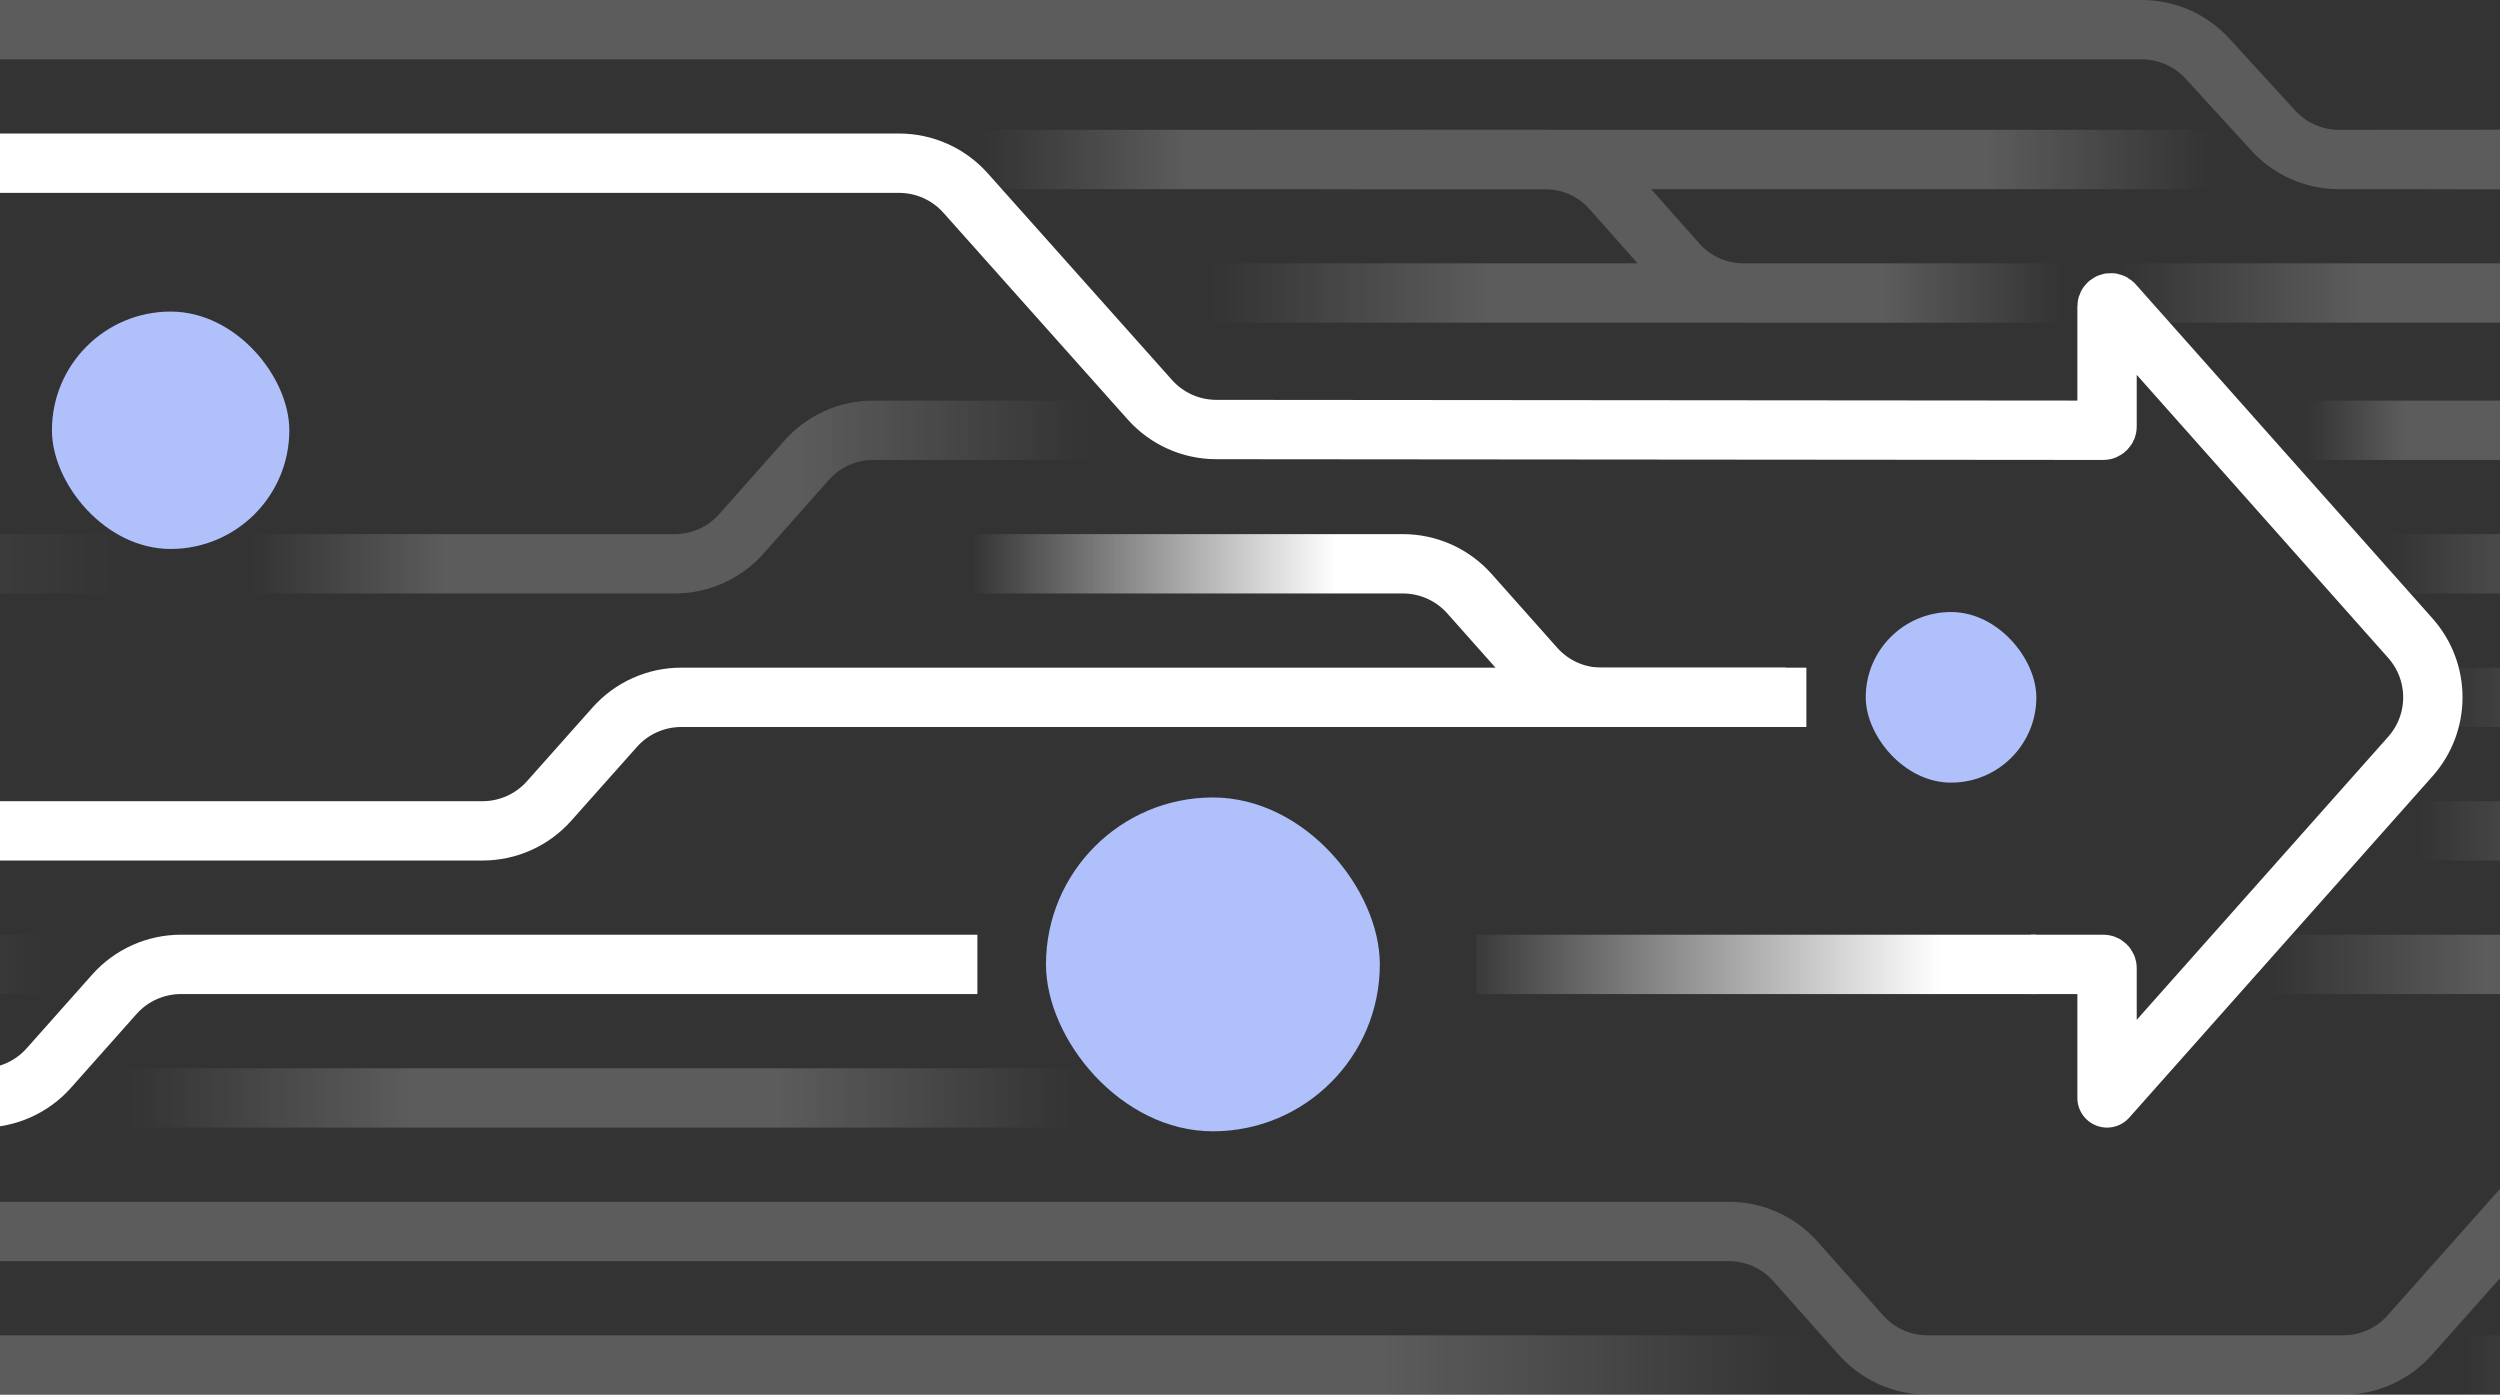
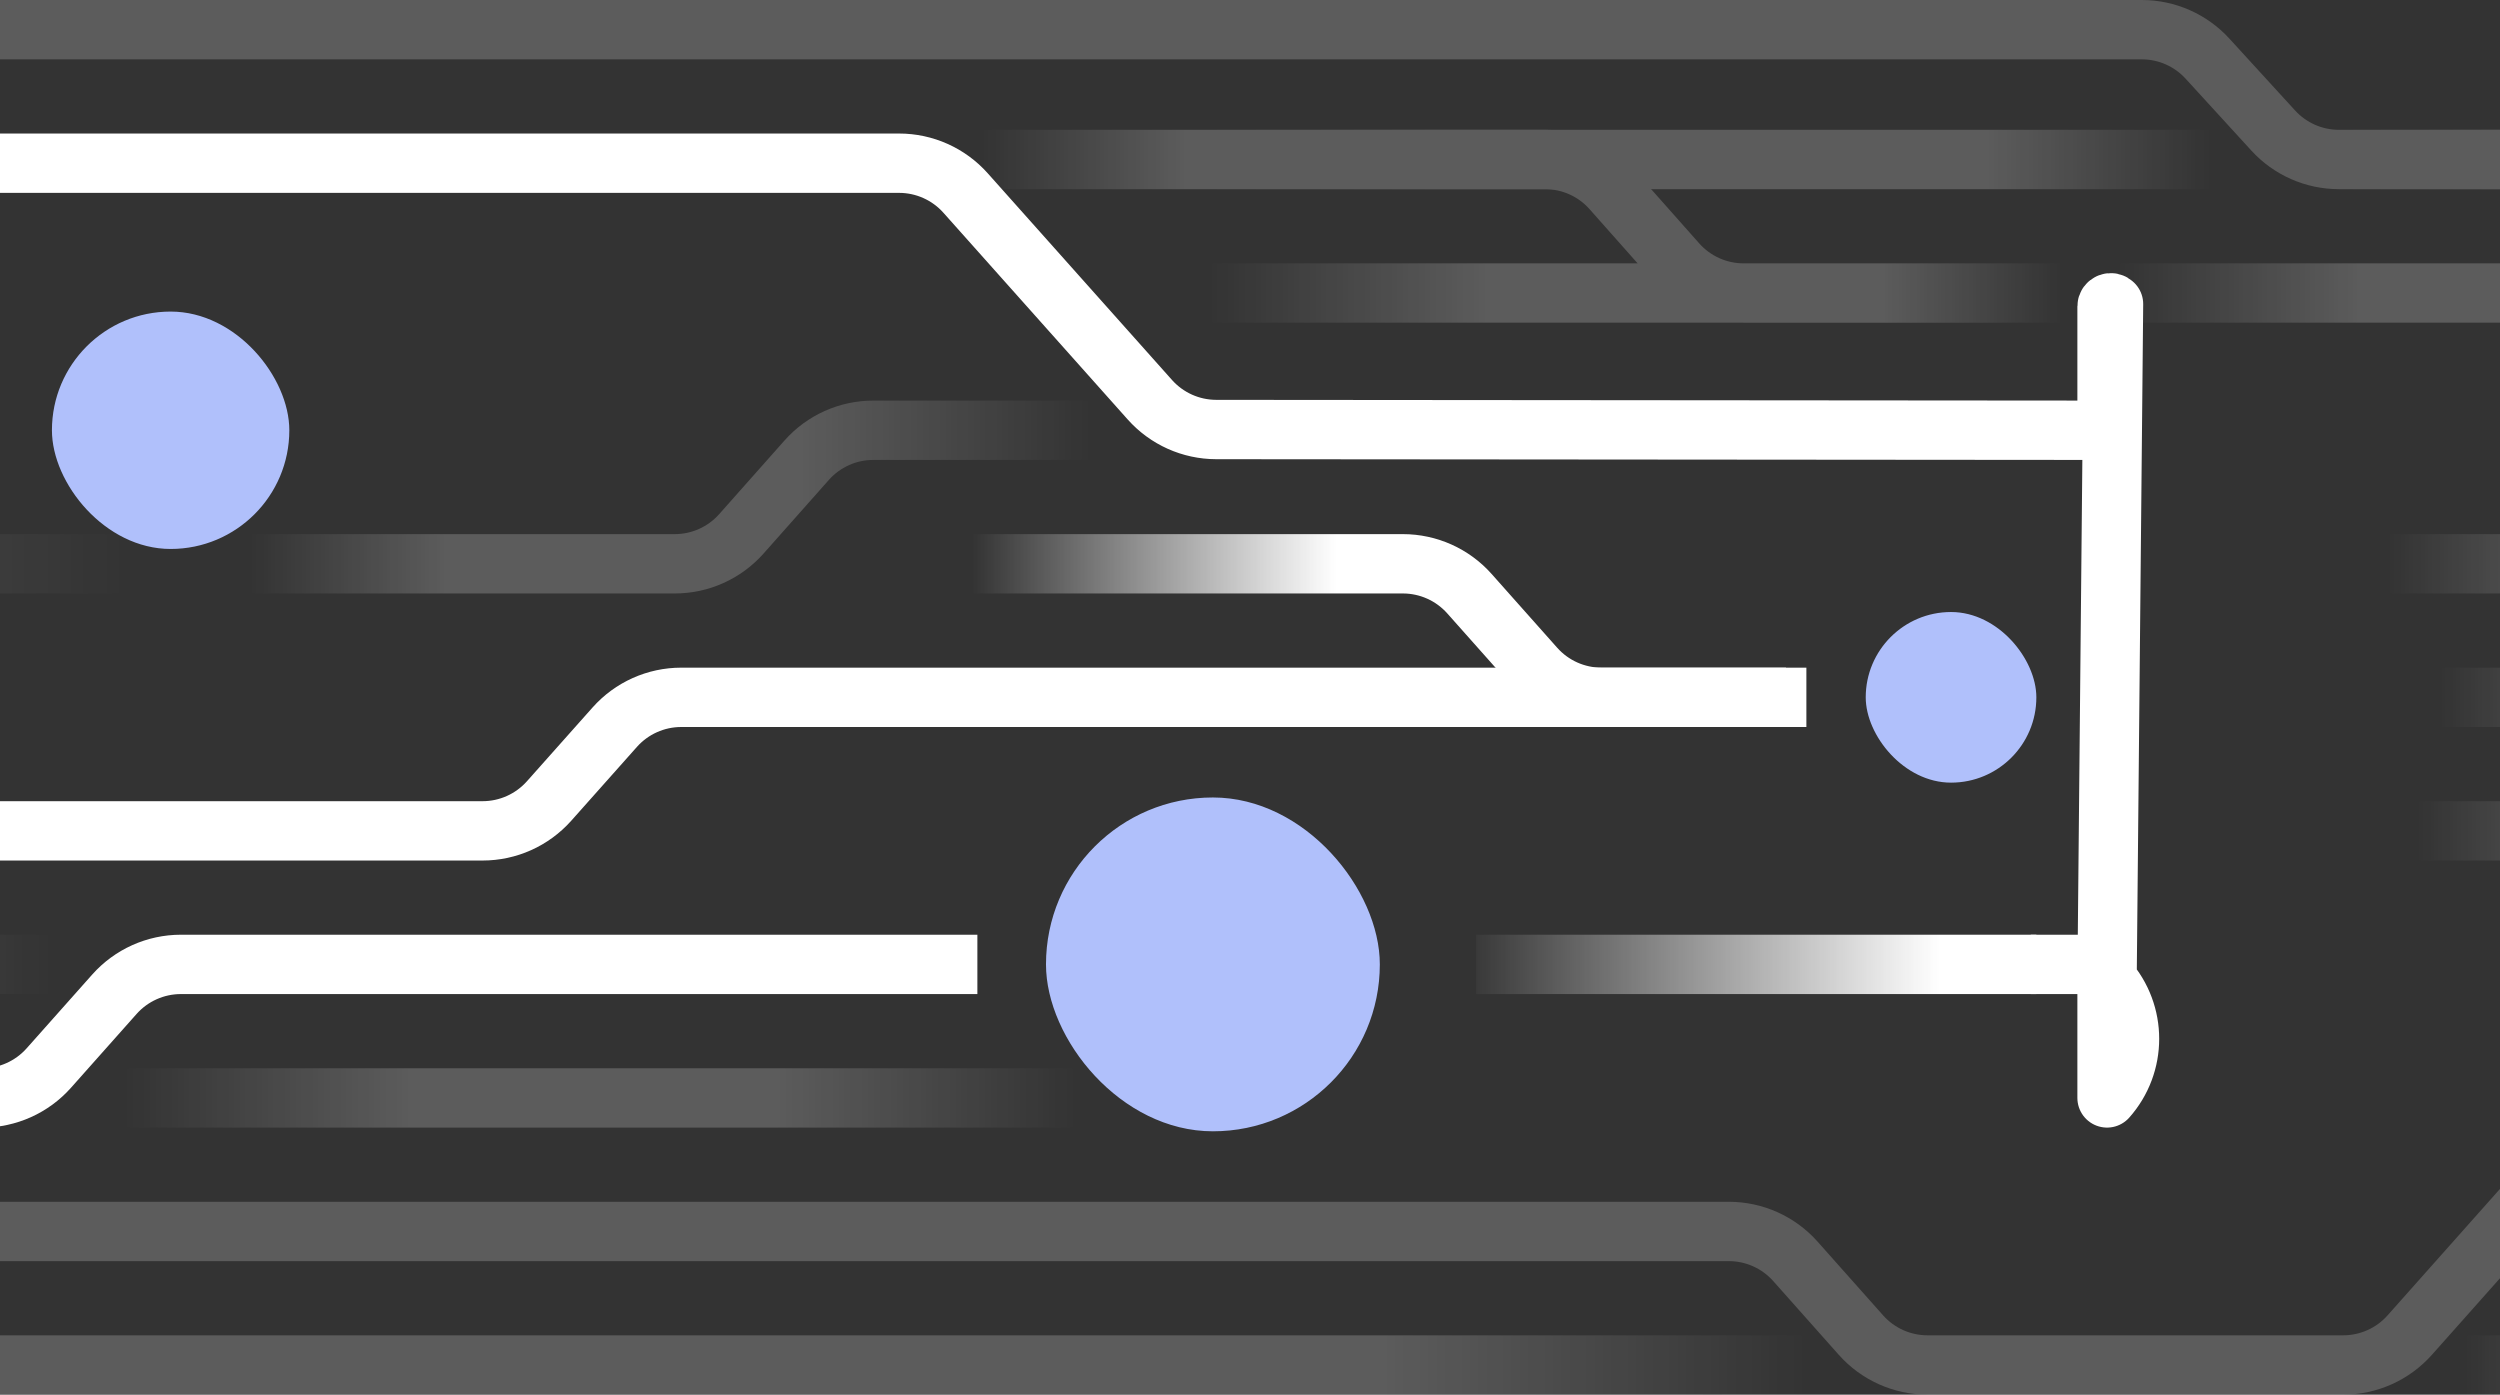
<svg xmlns="http://www.w3.org/2000/svg" width="337" height="188" viewBox="0 0 337 188" fill="none" version="1.1" id="svg107">
  <rect x="0" y="0" width="337" height="188" fill="#333333" stroke="none" />
  <g clip-path="url(#clip0_28375_815)" id="g25" transform="translate(0,-22)">
    <g clip-path="url(#clip1_28375_815)" id="g24">
-       <path d="m 273.75,152 h 9.78 c 0.276,0 0.5,0.224 0.5,0.5 V 170 l 40.89,-46.03 c 4.038,-4.546 4.038,-11.394 0,-15.939 L 284.903,62.984 c -0.305,-0.344 -0.873,-0.128 -0.873,0.332 v 16.184 c 0,0.276 -0.225,0.5 -0.501,0.5 L 163.948,79.9 c -3.418,-0.003 -6.672,-1.463 -8.947,-4.015 L 130.155,48.015 C 127.878,45.461 124.619,44 121.198,44 l -139.419,1e-4 c -3.364,0 -6.573,1.412 -8.846,3.891 l -9.366,10.217 C -38.706,60.588 -41.915,62 -45.279,62 l -89.971,1e-4" stroke="url(#paint0_linear_28375_815)" stroke-width="8" stroke-linejoin="round" id="path1" style="stroke:url(#paint0_linear_28375_815)" />
+       <path d="m 273.75,152 h 9.78 c 0.276,0 0.5,0.224 0.5,0.5 V 170 c 4.038,-4.546 4.038,-11.394 0,-15.939 L 284.903,62.984 c -0.305,-0.344 -0.873,-0.128 -0.873,0.332 v 16.184 c 0,0.276 -0.225,0.5 -0.501,0.5 L 163.948,79.9 c -3.418,-0.003 -6.672,-1.463 -8.947,-4.015 L 130.155,48.015 C 127.878,45.461 124.619,44 121.198,44 l -139.419,1e-4 c -3.364,0 -6.573,1.412 -8.846,3.891 l -9.366,10.217 C -38.706,60.588 -41.915,62 -45.279,62 l -89.971,1e-4" stroke="url(#paint0_linear_28375_815)" stroke-width="8" stroke-linejoin="round" id="path1" style="stroke:url(#paint0_linear_28375_815)" />
      <path d="M -152.25,170 H -2.389 c 3.428,0 6.692,-1.466 8.969,-4.028 l 8.84,-9.945 C 17.697,153.465 20.961,152 24.389,152 H 131.75" stroke="url(#paint1_linear_28375_815)" stroke-width="8" stroke-linejoin="round" id="path2" style="stroke:url(#paint1_linear_28375_815)" />
      <path d="M 243.5,116 H 91.833 c -3.426,0 -6.689,1.465 -8.966,4.025 l -8.85,9.95 C 71.74,132.535 68.477,134 65.05,134 H 5.47 -178" stroke="url(#paint2_linear_28375_815)" stroke-width="8" stroke-linejoin="round" id="path3" style="stroke:url(#paint2_linear_28375_815)" />
      <path d="m 240.75,116 h -24.861 c -3.428,0 -6.692,-1.466 -8.969,-4.028 l -8.84,-9.944 C 195.803,99.466 192.539,98 189.111,98 H 131" stroke="url(#paint3_linear_28375_815)" stroke-width="8" id="path4" style="stroke:url(#paint3_linear_28375_815)" />
      <g opacity="0.2" id="g21">
        <path d="m 149.5,80 h -31.784 c -3.433,0 -6.701,1.47 -8.978,4.038 l -8.802,9.924 C 97.659,96.53 94.391,98 90.958,98 H 33" stroke="url(#paint4_linear_28375_815)" stroke-width="8" id="path5" style="stroke:url(#paint4_linear_28375_815)" />
        <path d="m 160.5,43.5 h 47.784 c 3.432,0 6.701,1.47 8.978,4.038 l 8.802,9.924 c 2.277,2.568 5.545,4.038 8.978,4.038 H 277.75 160.5" stroke="url(#paint5_linear_28375_815)" stroke-width="8" id="path6" style="stroke:url(#paint5_linear_28375_815)" />
        <path d="M 21,98 H -42.105 -178" stroke="url(#paint6_linear_28375_815)" stroke-width="8" id="path7" style="stroke:url(#paint6_linear_28375_815)" />
        <path d="M 7,152 H -178" stroke="url(#paint7_linear_28375_815)" stroke-width="8" stroke-linejoin="round" id="path8" style="stroke:url(#paint7_linear_28375_815)" />
        <path d="M 480,170 H 358.639 c -3.428,0 -6.692,1.466 -8.969,4.028 l -24.84,27.944 c -2.277,2.562 -5.541,4.028 -8.969,4.028 h -56.035 c -3.427,0 -6.691,-1.466 -8.969,-4.028 l -8.839,-9.944 C 239.74,189.466 236.476,188 233.049,188 H -178" stroke="url(#paint8_linear_28375_815)" stroke-width="8" stroke-linejoin="round" id="path9" style="stroke:url(#paint8_linear_28375_815)" />
        <path d="M 145,170 H 16.5" stroke="url(#paint9_linear_28375_815)" stroke-width="8" stroke-linejoin="round" id="path10" style="stroke:url(#paint9_linear_28375_815)" />
        <path d="M 243.5,206 H -80" stroke="url(#paint10_linear_28375_815)" stroke-width="8" stroke-linejoin="round" id="path11" style="stroke:url(#paint10_linear_28375_815)" />
        <path d="M 298,43.5 H 132" stroke="url(#paint11_linear_28375_815)" stroke-width="8" stroke-linejoin="round" id="path12" style="stroke:url(#paint11_linear_28375_815)" />
        <path d="M 482,43.5 H 316" stroke="url(#paint12_linear_28375_815)" stroke-width="8" stroke-linejoin="round" id="path13" style="stroke:url(#paint12_linear_28375_815)" />
        <path d="M 482,61.5 H 285" stroke="url(#paint13_linear_28375_815)" stroke-width="8" stroke-linejoin="round" id="path14" style="stroke:url(#paint13_linear_28375_815)" />
-         <path d="M 392,80 H 310.5" stroke="url(#paint14_linear_28375_815)" stroke-width="8" stroke-linejoin="round" id="path15" style="stroke:url(#paint14_linear_28375_815)" />
        <path d="m 321.5,98 h 58.861 c 3.428,0 6.692,-1.466 8.969,-4.028 l 8.84,-9.945 C 400.447,81.466 403.711,80 407.139,80 h 16.222 c 3.428,0 6.692,1.466 8.969,4.028 l 8.84,9.945 c 2.277,2.562 5.541,4.028 8.969,4.028 H 485" stroke="url(#paint15_linear_28375_815)" stroke-width="8" stroke-linejoin="round" id="path16" style="stroke:url(#paint15_linear_28375_815)" />
        <path d="M 482,116 H 328.5" stroke="url(#paint16_linear_28375_815)" stroke-width="8" stroke-linejoin="round" id="path17" style="stroke:url(#paint16_linear_28375_815)" />
        <path d="M 482,134 H 325.5" stroke="url(#paint17_linear_28375_815)" stroke-width="8" stroke-linejoin="round" id="path18" style="stroke:url(#paint17_linear_28375_815)" />
-         <path d="M 482,152 H 305.5" stroke="url(#paint18_linear_28375_815)" stroke-width="8" stroke-linejoin="round" id="path19" style="stroke:url(#paint18_linear_28375_815)" />
        <path d="M 482,206 H 332" stroke="url(#paint19_linear_28375_815)" stroke-width="8" stroke-linejoin="round" id="path20" style="stroke:url(#paint19_linear_28375_815)" />
        <path d="m -119,26 h 407.712 c 3.369,0 6.583,1.416 8.856,3.903 l 8.864,9.694 c 2.273,2.486 5.487,3.903 8.856,3.903 h 68.424 c 3.369,0 6.583,-1.416 8.856,-3.903 l 8.864,-9.694 C 403.705,27.416 406.919,26 410.288,26 H 480" stroke="url(#paint20_linear_28375_815)" stroke-width="8" stroke-linejoin="round" id="path21" style="stroke:url(#paint20_linear_28375_815)" />
      </g>
      <path d="M 274.5,152 H 199" stroke="url(#paint21_linear_28375_815)" stroke-width="8" id="path22" style="stroke:url(#paint21_linear_28375_815)" />
      <rect x="7" y="64" width="32" height="32" rx="16" fill="#b0c0fb" id="rect22" />
      <rect x="141" y="129.5" width="45" height="45" rx="22.5" fill="#b0c0fb" id="rect23" />
      <rect x="251.5" y="104.5" width="23" height="23" rx="11.5" fill="#b0c0fb" id="rect24" />
    </g>
  </g>
  <defs id="defs107">
    <linearGradient id="paint0_linear_28375_815" x1="61.386" y1="116.374" x2="-135" y2="116.374" gradientUnits="userSpaceOnUse">
      <stop offset="0.711" stop-color="white" id="stop25" />
      <stop offset="1" stop-color="white" stop-opacity="0" id="stop26" />
    </linearGradient>
    <linearGradient id="paint1_linear_28375_815" x1="103.75" y1="205.625" x2="-152" y2="205.625" gradientUnits="userSpaceOnUse">
      <stop stop-color="white" id="stop27" />
      <stop offset="0.398" stop-color="white" id="stop28" />
      <stop offset="0.695" stop-color="white" id="stop29" />
      <stop offset="1" stop-color="white" stop-opacity="0" id="stop30" />
    </linearGradient>
    <linearGradient id="paint2_linear_28375_815" x1="-178" y1="10.92" x2="288" y2="10.92" gradientUnits="userSpaceOnUse">
      <stop stop-color="white" stop-opacity="0" id="stop31" />
      <stop offset="0.248" stop-color="white" id="stop32" />
    </linearGradient>
    <linearGradient id="paint3_linear_28375_815" x1="226.25" y1="115.32" x2="131" y2="115.32" gradientUnits="userSpaceOnUse">
      <stop stop-color="white" id="stop33" />
      <stop offset="0.484" stop-color="white" id="stop34" />
      <stop offset="1" stop-color="white" stop-opacity="0" id="stop35" />
    </linearGradient>
    <linearGradient id="paint4_linear_28375_815" x1="147" y1="80.68" x2="33.75" y2="80.68" gradientUnits="userSpaceOnUse">
      <stop stop-color="white" stop-opacity="0" id="stop36" />
      <stop offset="0.345" stop-color="white" id="stop37" />
      <stop offset="0.767" stop-color="white" id="stop38" />
      <stop offset="1" stop-color="white" stop-opacity="0" id="stop39" />
    </linearGradient>
    <linearGradient id="paint5_linear_28375_815" x1="163" y1="44.18" x2="278" y2="44.18" gradientUnits="userSpaceOnUse">
      <stop stop-color="white" stop-opacity="0" id="stop40" />
      <stop offset="0.326" stop-color="white" id="stop41" />
      <stop offset="0.79" stop-color="white" id="stop42" />
      <stop offset="1" stop-color="white" stop-opacity="0" id="stop43" />
    </linearGradient>
    <linearGradient id="paint6_linear_28375_815" x1="16.819" y1="709783" x2="-156.723" y2="709783" gradientUnits="userSpaceOnUse">
      <stop stop-color="white" stop-opacity="0" id="stop44" />
      <stop offset="0.47" stop-color="white" id="stop45" />
      <stop offset="0.627" stop-color="white" id="stop46" />
      <stop offset="1" stop-color="white" stop-opacity="0" id="stop47" />
    </linearGradient>
    <linearGradient id="paint7_linear_28375_815" x1="7" y1="152.333" x2="-177.557" y2="152.333" gradientUnits="userSpaceOnUse">
      <stop stop-color="white" stop-opacity="0" id="stop48" />
      <stop offset="0.314" stop-color="white" id="stop49" />
      <stop offset="0.699" stop-color="white" id="stop50" />
      <stop offset="1" stop-color="white" stop-opacity="0" id="stop51" />
    </linearGradient>
    <linearGradient id="paint8_linear_28375_815" x1="480" y1="188.167" x2="-176.425" y2="188.167" gradientUnits="userSpaceOnUse">
      <stop stop-color="white" stop-opacity="0" id="stop52" />
      <stop offset="0.051" stop-color="white" id="stop53" />
      <stop offset="0.885" stop-color="white" id="stop54" />
      <stop offset="1" stop-color="white" stop-opacity="0" id="stop55" />
    </linearGradient>
    <linearGradient id="paint9_linear_28375_815" x1="145" y1="170.333" x2="16.808" y2="170.333" gradientUnits="userSpaceOnUse">
      <stop stop-color="white" stop-opacity="0" id="stop56" />
      <stop offset="0.314" stop-color="white" id="stop57" />
      <stop offset="0.699" stop-color="white" id="stop58" />
      <stop offset="1" stop-color="white" stop-opacity="0" id="stop59" />
    </linearGradient>
    <linearGradient id="paint10_linear_28375_815" x1="243.5" y1="206.333" x2="-79.226" y2="206.333" gradientUnits="userSpaceOnUse">
      <stop stop-color="white" stop-opacity="0" id="stop60" />
      <stop offset="0.177" stop-color="white" id="stop61" />
      <stop offset="0.777" stop-color="white" id="stop62" />
      <stop offset="1" stop-color="white" stop-opacity="0" id="stop63" />
    </linearGradient>
    <linearGradient id="paint11_linear_28375_815" x1="298" y1="43.833" x2="132.397" y2="43.833" gradientUnits="userSpaceOnUse">
      <stop stop-color="white" stop-opacity="0" id="stop64" />
      <stop offset="0.182" stop-color="white" id="stop65" />
      <stop offset="0.834" stop-color="white" id="stop66" />
      <stop offset="1" stop-color="white" stop-opacity="0" id="stop67" />
    </linearGradient>
    <linearGradient id="paint12_linear_28375_815" x1="482" y1="43.833" x2="316.397" y2="43.833" gradientUnits="userSpaceOnUse">
      <stop stop-color="white" stop-opacity="0" id="stop68" />
      <stop offset="0.182" stop-color="white" id="stop69" />
      <stop offset="0.834" stop-color="white" id="stop70" />
      <stop offset="1" stop-color="white" stop-opacity="0" id="stop71" />
    </linearGradient>
    <linearGradient id="paint13_linear_28375_815" x1="482" y1="61.833" x2="285.471" y2="61.833" gradientUnits="userSpaceOnUse">
      <stop stop-color="white" stop-opacity="0" id="stop72" />
      <stop offset="0.182" stop-color="white" id="stop73" />
      <stop offset="0.834" stop-color="white" id="stop74" />
      <stop offset="1" stop-color="white" stop-opacity="0" id="stop75" />
    </linearGradient>
    <linearGradient id="paint14_linear_28375_815" x1="392" y1="80.333" x2="310.695" y2="80.333" gradientUnits="userSpaceOnUse">
      <stop stop-color="white" stop-opacity="0" id="stop76" />
      <stop offset="0.182" stop-color="white" id="stop77" />
      <stop offset="0.834" stop-color="white" id="stop78" />
      <stop offset="1" stop-color="white" stop-opacity="0" id="stop79" />
    </linearGradient>
    <linearGradient id="paint15_linear_28375_815" x1="482" y1="98.167" x2="321.884" y2="98.167" gradientUnits="userSpaceOnUse">
      <stop stop-color="white" stop-opacity="0" id="stop80" />
      <stop offset="0.182" stop-color="white" id="stop81" />
      <stop offset="0.834" stop-color="white" id="stop82" />
      <stop offset="1" stop-color="white" stop-opacity="0" id="stop83" />
    </linearGradient>
    <linearGradient id="paint16_linear_28375_815" x1="482" y1="116.333" x2="328.867" y2="116.333" gradientUnits="userSpaceOnUse">
      <stop stop-color="white" stop-opacity="0" id="stop84" />
      <stop offset="0.182" stop-color="white" id="stop85" />
      <stop offset="0.834" stop-color="white" id="stop86" />
      <stop offset="1" stop-color="white" stop-opacity="0" id="stop87" />
    </linearGradient>
    <linearGradient id="paint17_linear_28375_815" x1="482" y1="134.333" x2="325.875" y2="134.333" gradientUnits="userSpaceOnUse">
      <stop stop-color="white" stop-opacity="0" id="stop88" />
      <stop offset="0.182" stop-color="white" id="stop89" />
      <stop offset="0.834" stop-color="white" id="stop90" />
      <stop offset="1" stop-color="white" stop-opacity="0" id="stop91" />
    </linearGradient>
    <linearGradient id="paint18_linear_28375_815" x1="482" y1="152.333" x2="305.922" y2="152.333" gradientUnits="userSpaceOnUse">
      <stop stop-color="white" stop-opacity="0" id="stop92" />
      <stop offset="0.182" stop-color="white" id="stop93" />
      <stop offset="0.834" stop-color="white" id="stop94" />
      <stop offset="1" stop-color="white" stop-opacity="0" id="stop95" />
    </linearGradient>
    <linearGradient id="paint19_linear_28375_815" x1="482" y1="206.333" x2="332.359" y2="206.333" gradientUnits="userSpaceOnUse">
      <stop stop-color="white" stop-opacity="0" id="stop96" />
      <stop offset="0.182" stop-color="white" id="stop97" />
      <stop offset="0.834" stop-color="white" id="stop98" />
      <stop offset="1" stop-color="white" stop-opacity="0" id="stop99" />
    </linearGradient>
    <linearGradient id="paint20_linear_28375_815" x1="480" y1="26.167" x2="-118.155" y2="26.167" gradientUnits="userSpaceOnUse">
      <stop stop-color="white" stop-opacity="0" id="stop100" />
      <stop offset="0.073" stop-color="white" id="stop101" />
      <stop offset="0.869" stop-color="white" id="stop102" />
      <stop offset="1" stop-color="white" stop-opacity="0" id="stop103" />
    </linearGradient>
    <linearGradient id="paint21_linear_28375_815" x1="274.5" y1="-19560900" x2="199" y2="-19560900" gradientUnits="userSpaceOnUse">
      <stop stop-color="white" id="stop104" />
      <stop offset="0.19" stop-color="white" id="stop105" />
      <stop offset="1" stop-color="white" stop-opacity="0" id="stop106" />
    </linearGradient>
    <clipPath id="clip0_28375_815">
      <rect width="337" height="233" fill="#ffffff" id="rect106" x="0" y="0" />
    </clipPath>
    <clipPath id="clip1_28375_815">
      <rect width="660" height="188" fill="#ffffff" transform="translate(-178,22)" id="rect107" x="0" y="0" />
    </clipPath>
  </defs>
</svg>